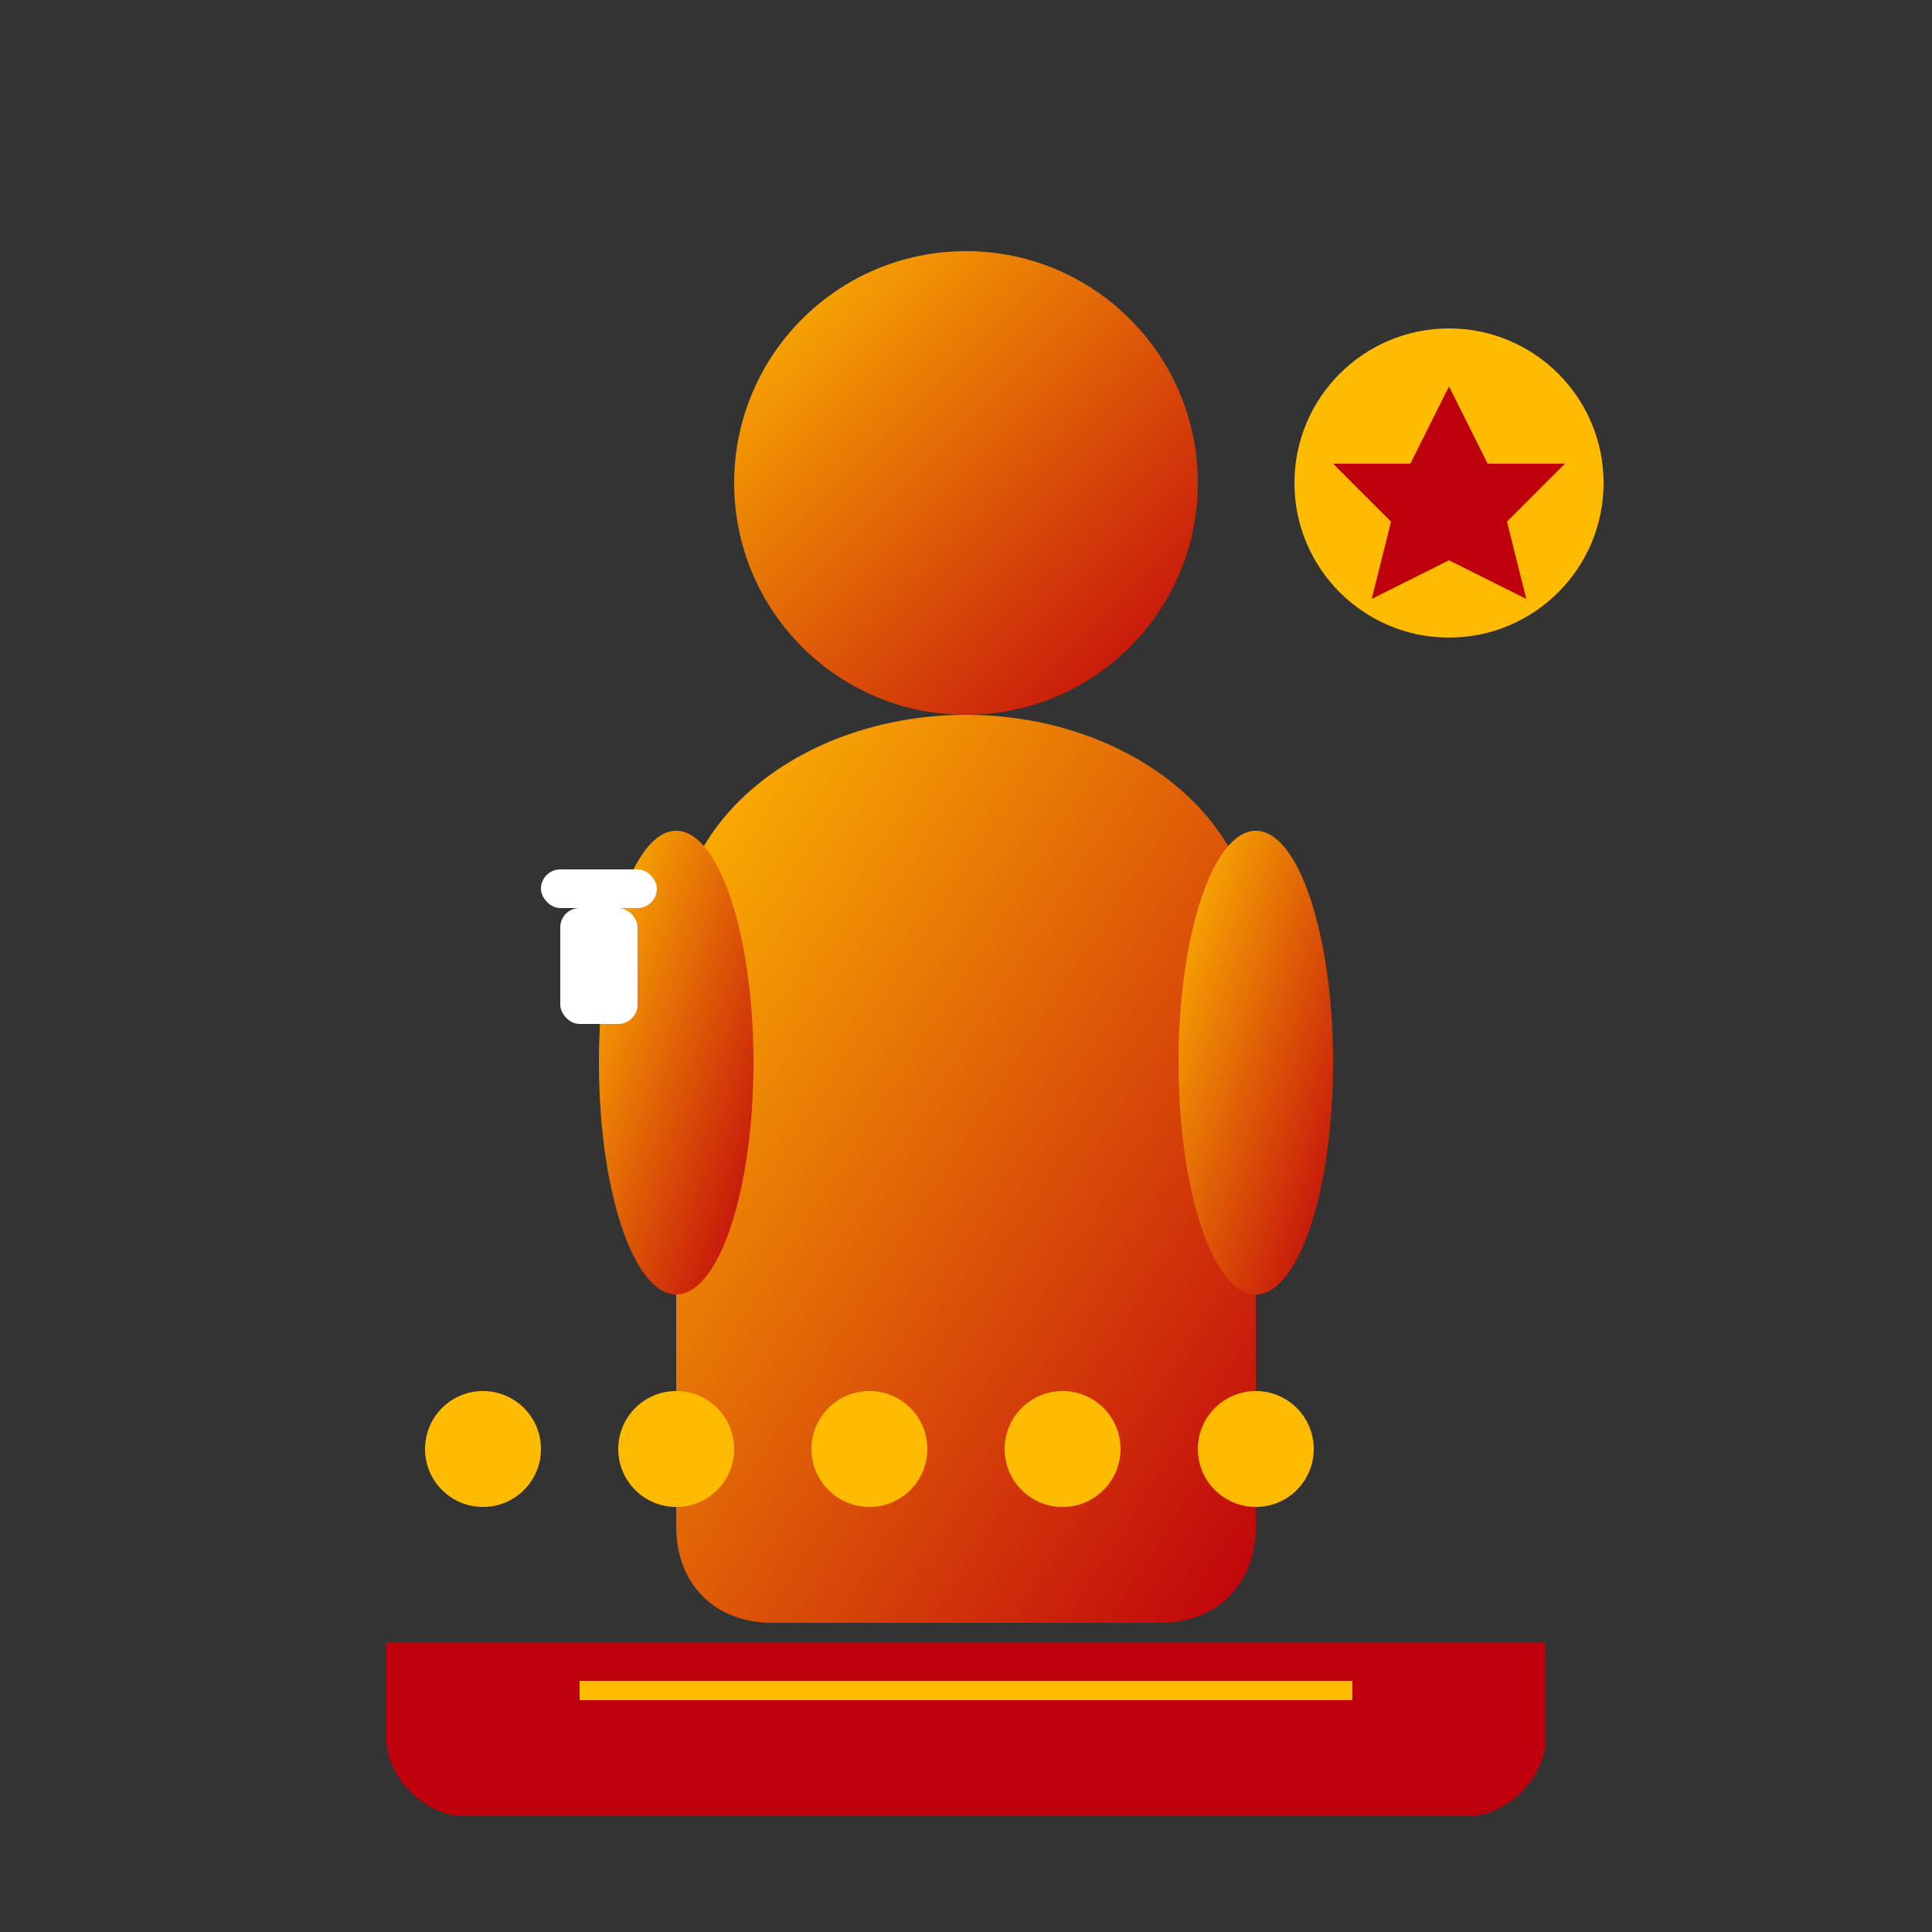
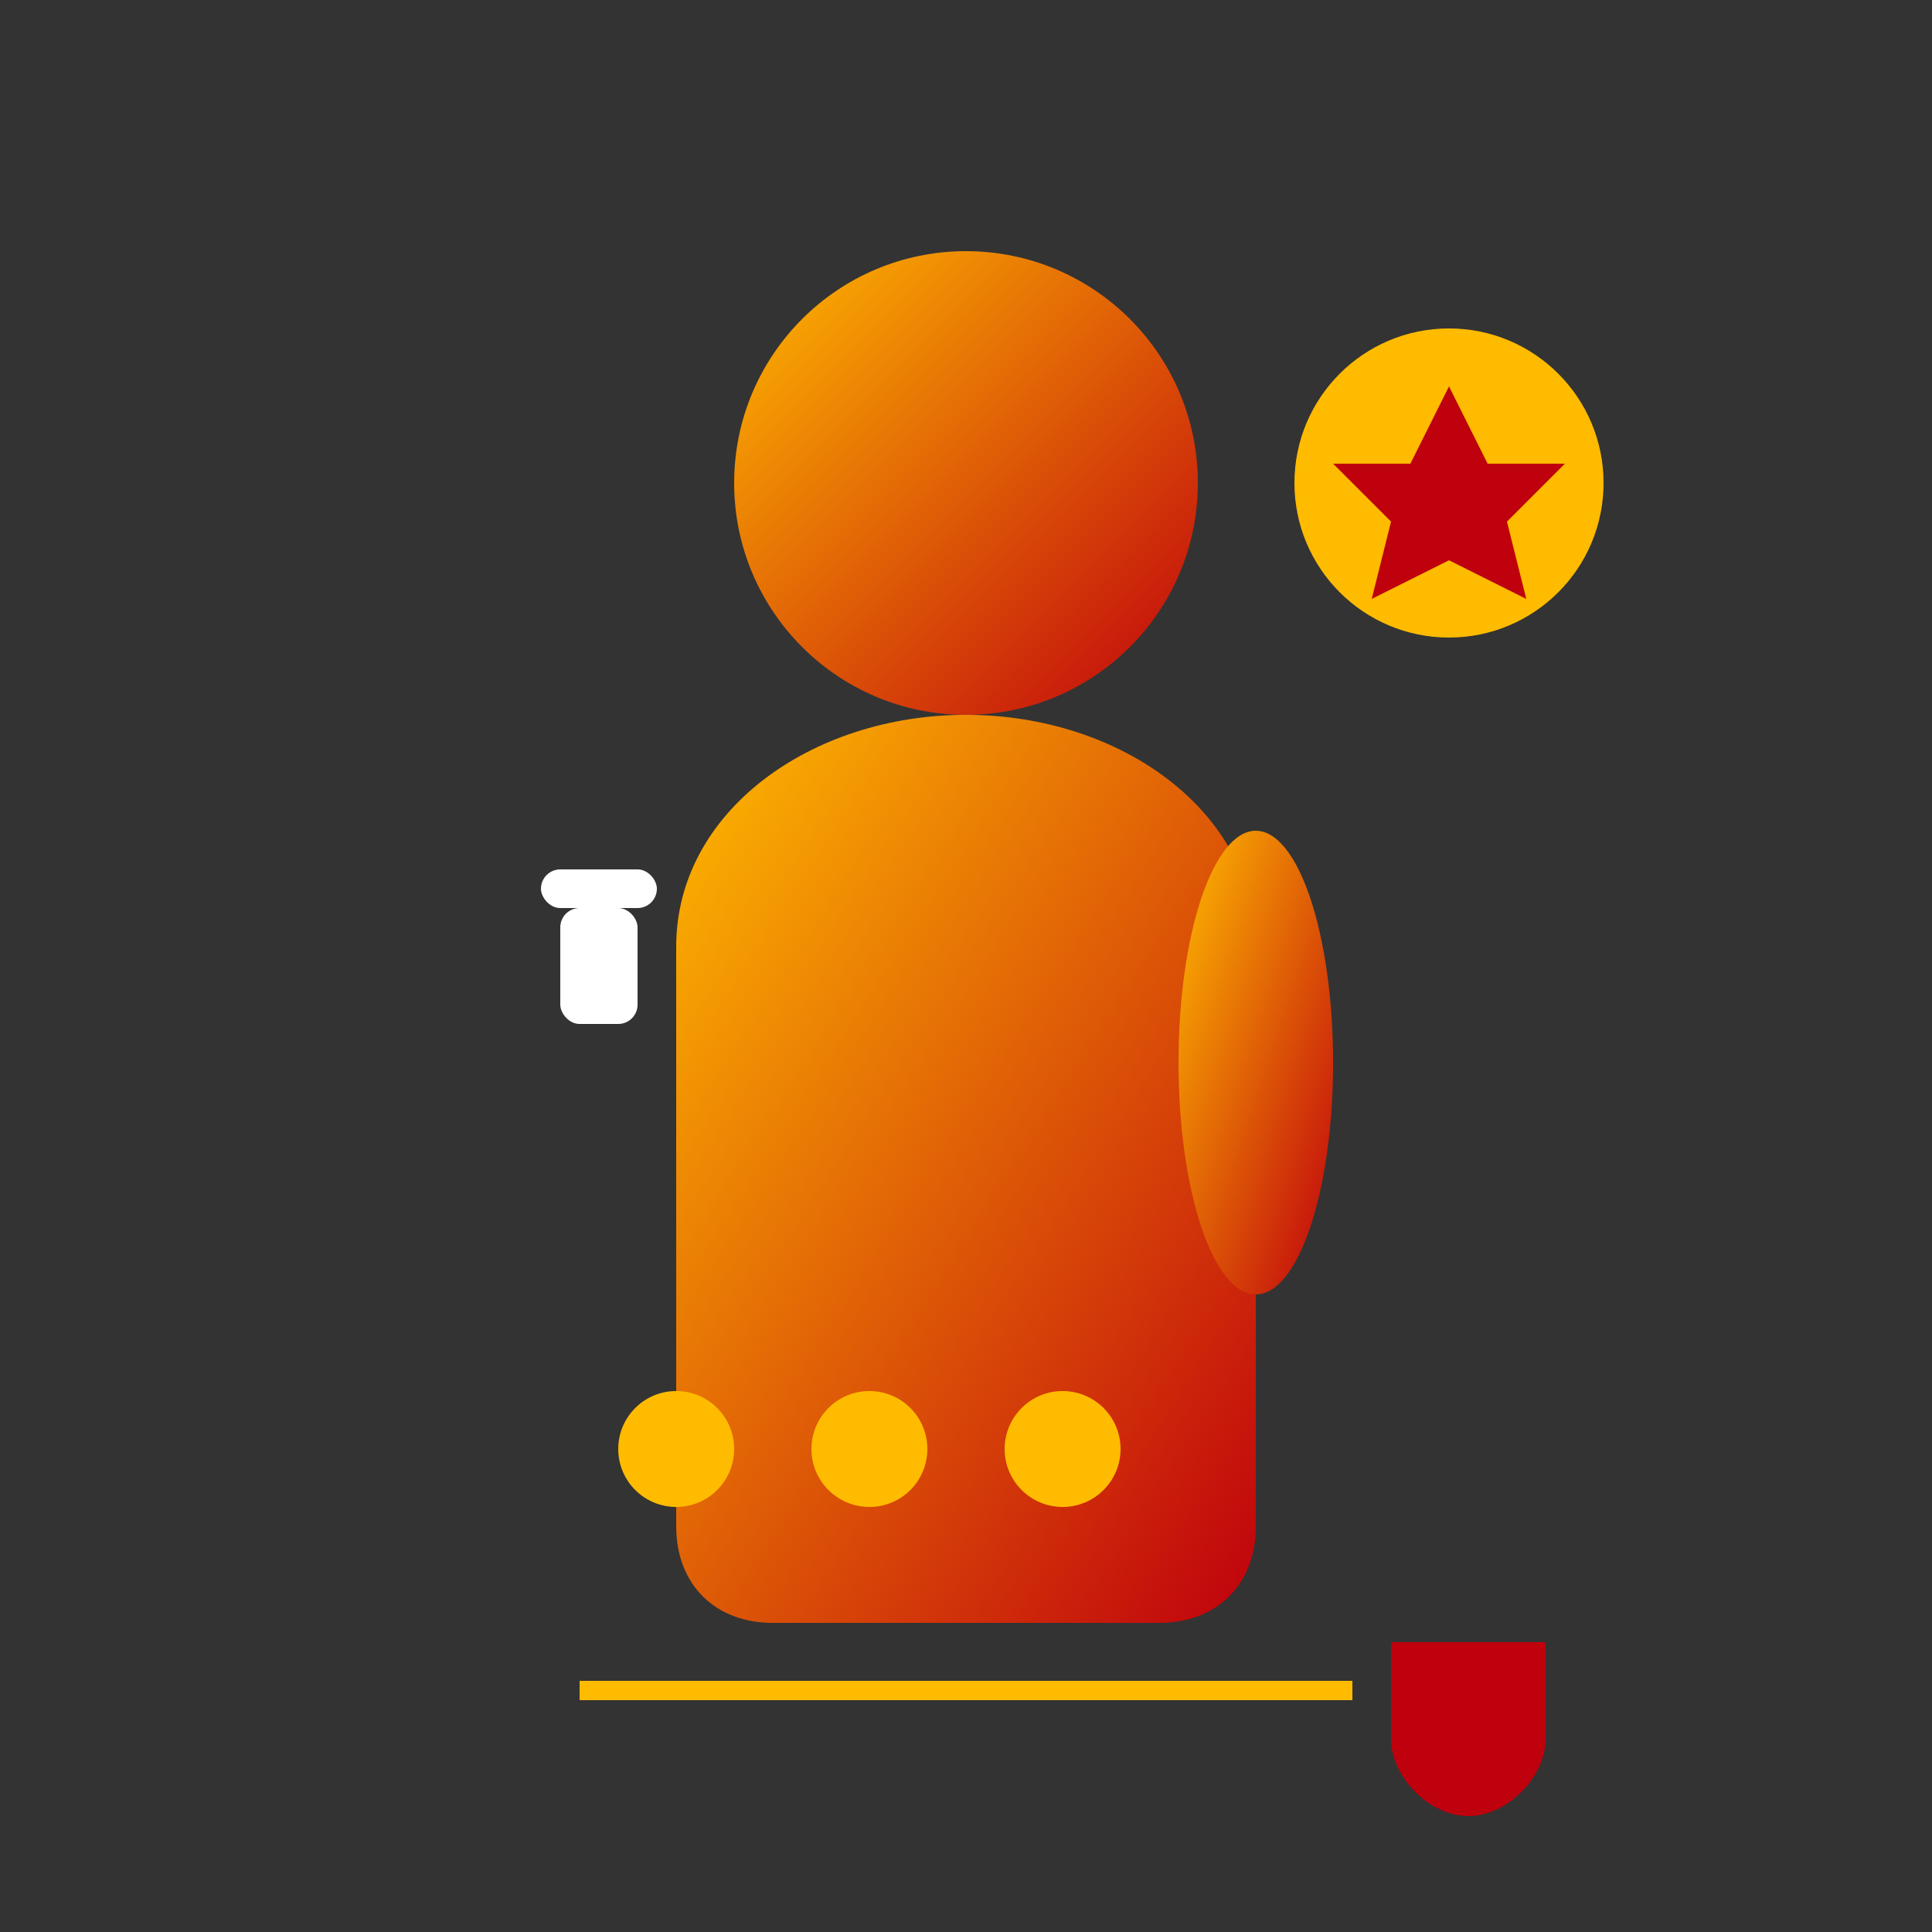
<svg xmlns="http://www.w3.org/2000/svg" width="100" height="100" viewBox="0 0 100 100" fill="none">
  <rect x="0" y="0" width="100" height="100" fill="#333333" stroke="none" />
  <defs>
    <linearGradient id="service-gradient" x1="0%" y1="0%" x2="100%" y2="100%">
      <stop offset="0%" style="stop-color:#ffbb00" />
      <stop offset="100%" style="stop-color:#bf000d" />
    </linearGradient>
  </defs>
  <circle cx="50" cy="25" r="12" fill="url(#service-gradient)" />
  <path d="M50 37c-8 0-15 5-15 12v30c0 3 2 5 5 5h20c3 0 5-2 5-5V49c0-7-7-12-15-12z" fill="url(#service-gradient)" />
-   <ellipse cx="35" cy="55" rx="4" ry="12" fill="url(#service-gradient)" />
  <ellipse cx="65" cy="55" rx="4" ry="12" fill="url(#service-gradient)" />
  <rect x="28" y="45" width="6" height="2" rx="1" fill="#fff" />
  <rect x="29" y="47" width="4" height="6" rx="1" fill="#fff" />
  <circle cx="75" cy="25" r="8" fill="#ffbb00" />
  <path d="M75 20l2 4h4l-3 3 1 4-4-2-4 2 1-4-3-3h4l2-4z" fill="#bf000d" />
-   <circle cx="25" cy="75" r="3" fill="#ffbb00" />
  <circle cx="35" cy="75" r="3" fill="#ffbb00" />
  <circle cx="45" cy="75" r="3" fill="#ffbb00" />
  <circle cx="55" cy="75" r="3" fill="#ffbb00" />
-   <circle cx="65" cy="75" r="3" fill="#ffbb00" />
-   <path d="M20 85h60v5c0 2-2 4-4 4H24c-2 0-4-2-4-4v-5z" fill="#bf000d" />
+   <path d="M20 85h60v5c0 2-2 4-4 4c-2 0-4-2-4-4v-5z" fill="#bf000d" />
  <rect x="30" y="87" width="40" height="1" fill="#ffbb00" />
</svg>